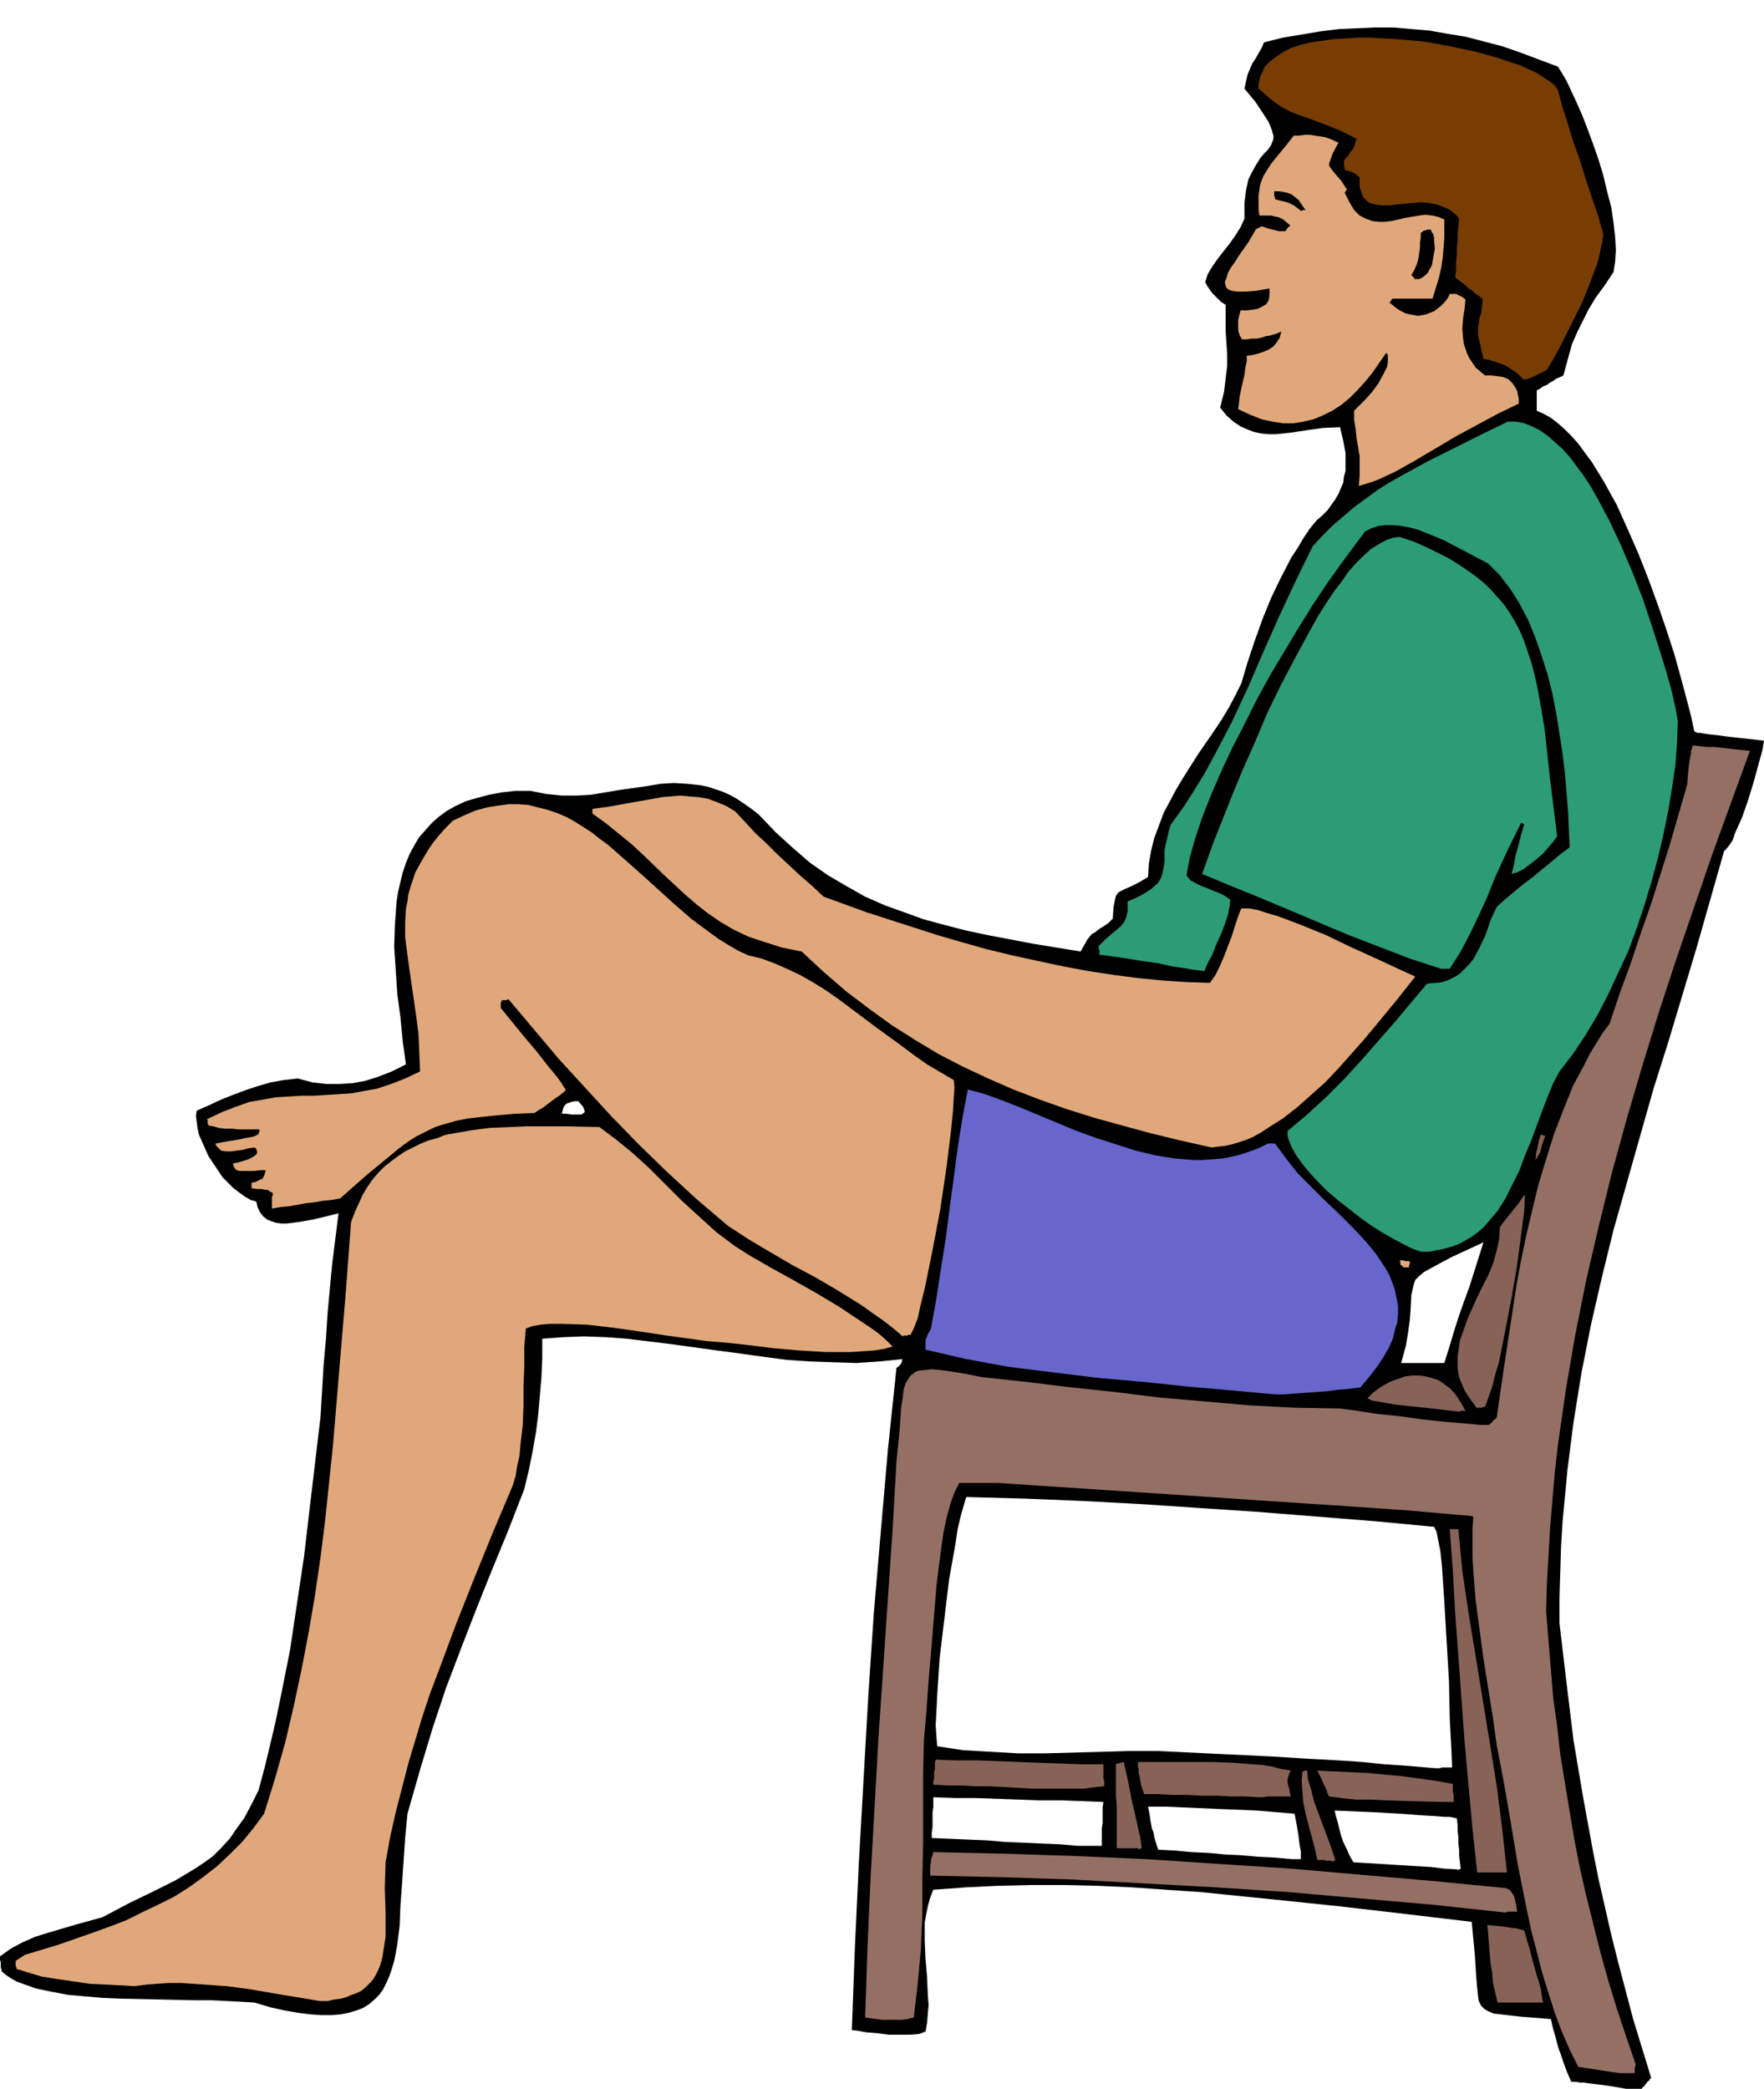
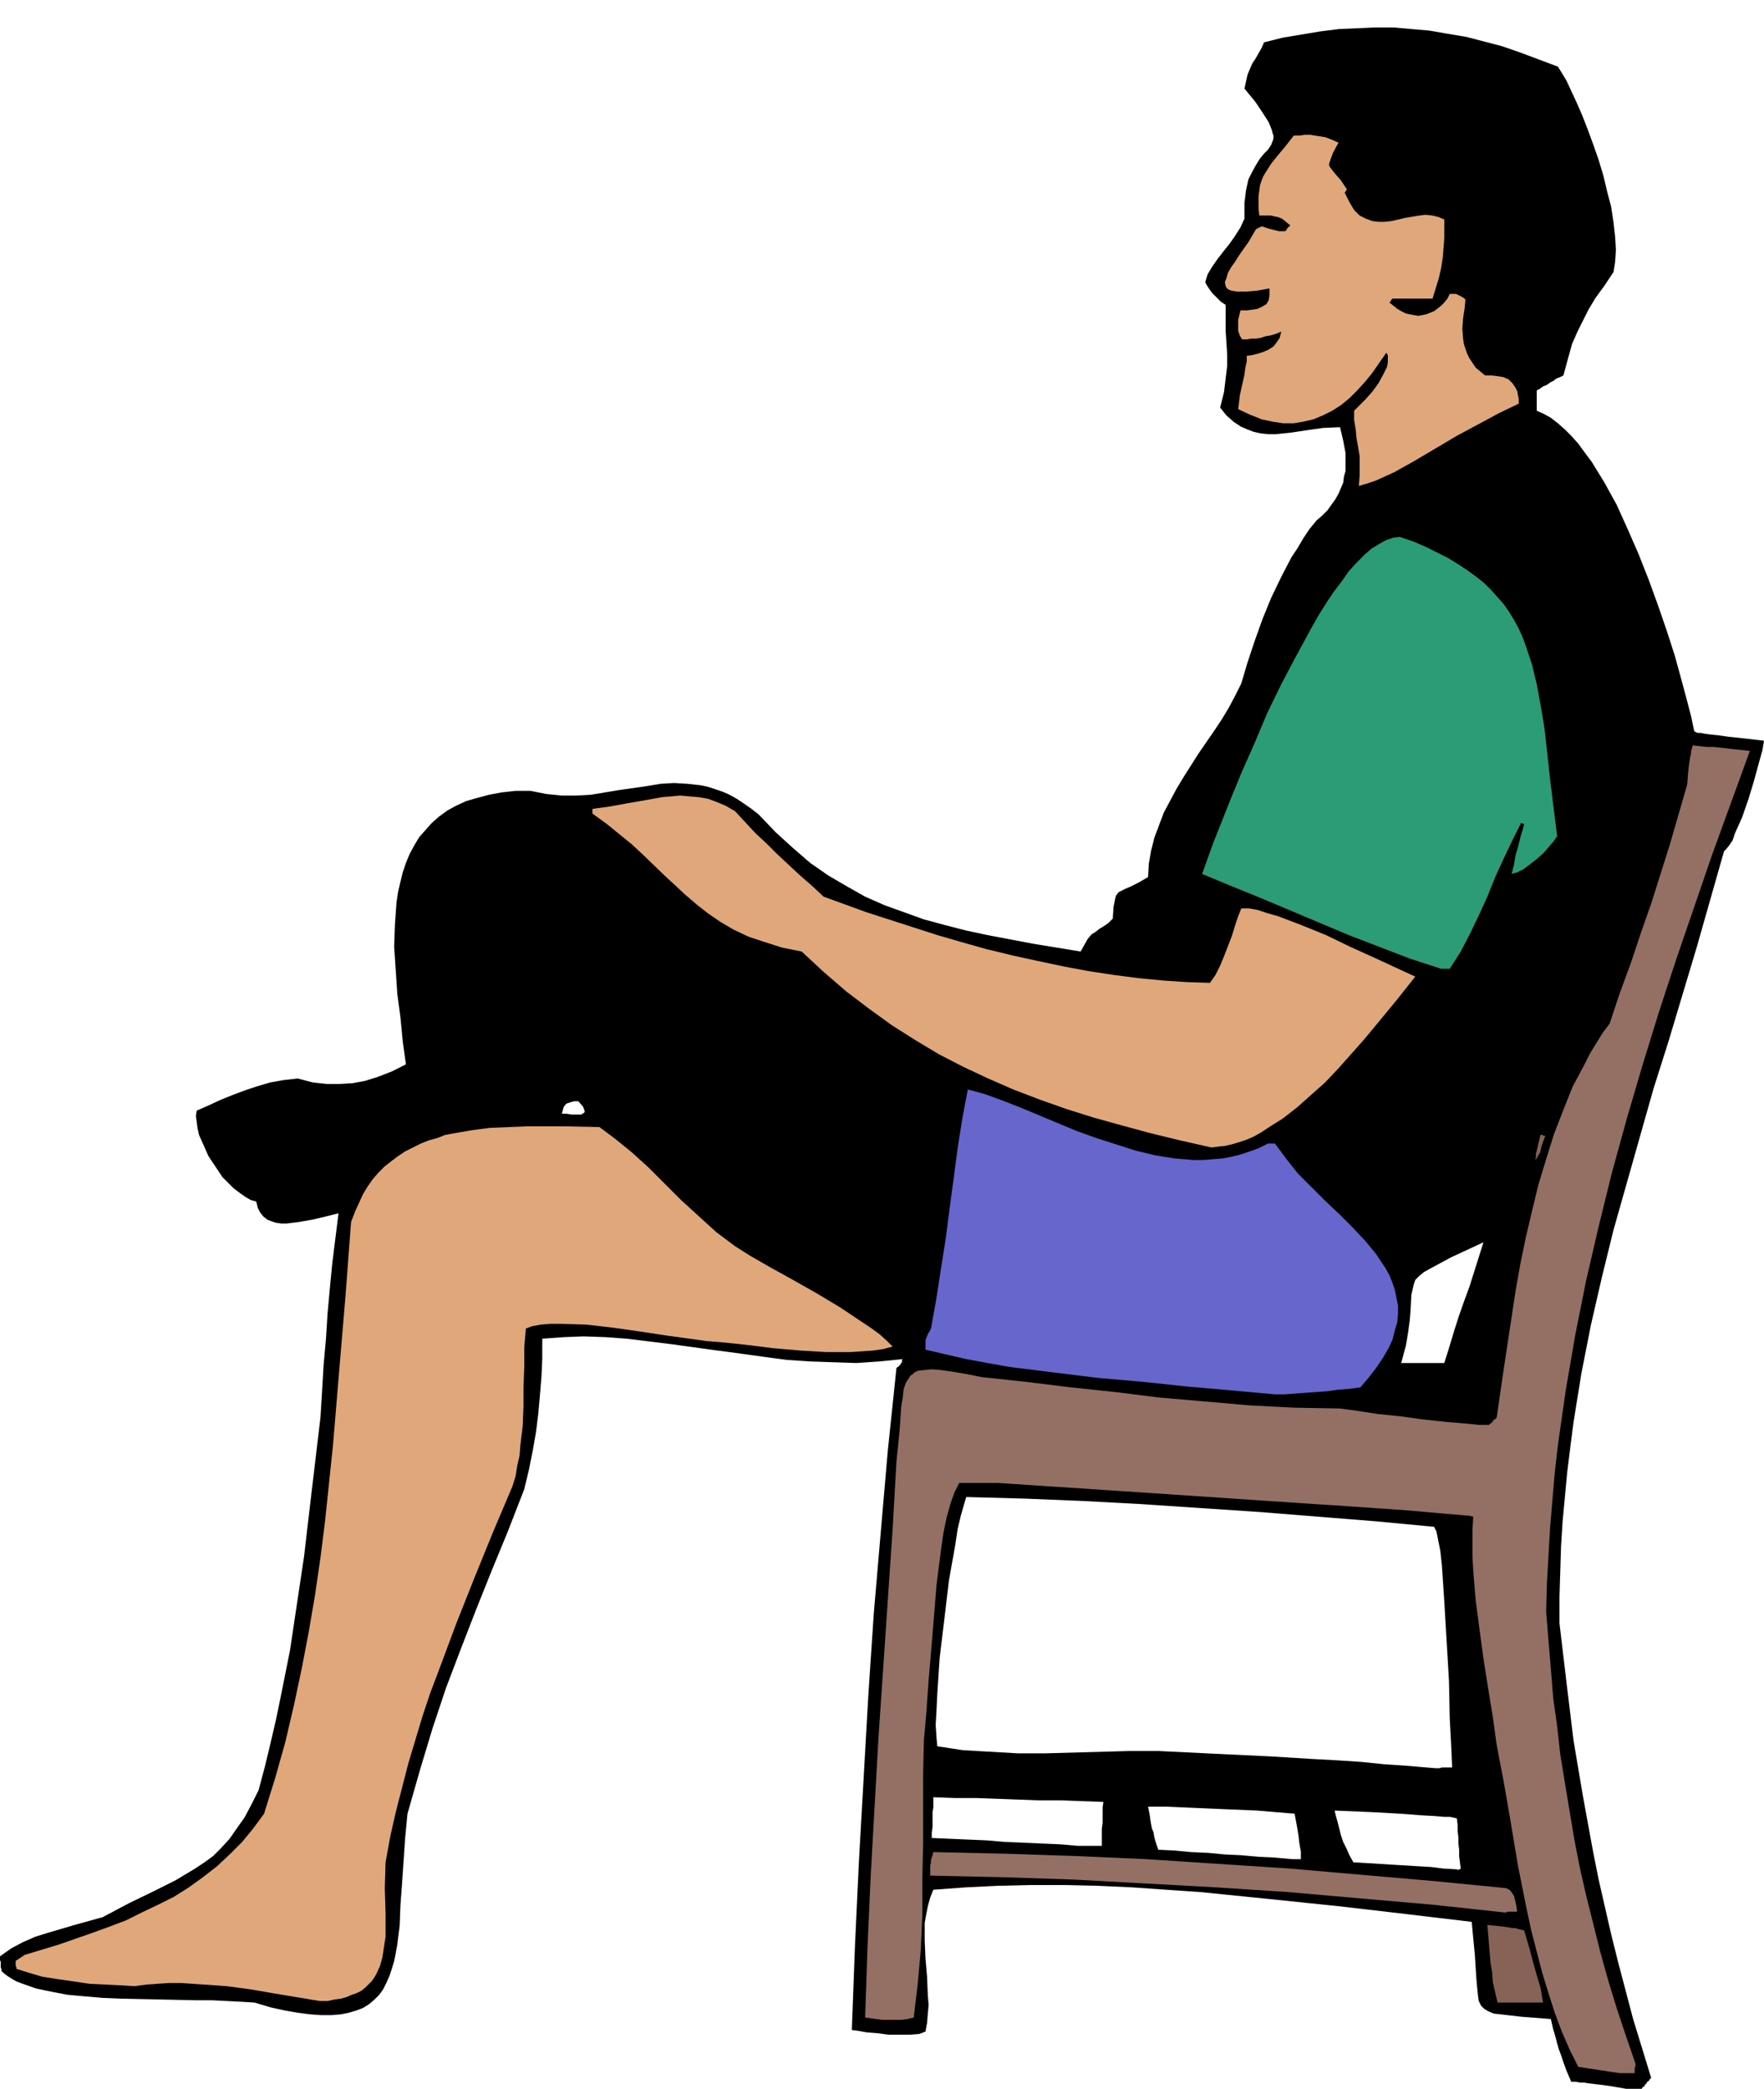
<svg xmlns="http://www.w3.org/2000/svg" fill-rule="evenodd" height="8.878in" preserveAspectRatio="none" stroke-linecap="round" viewBox="0 0 2251 2665" width="7.499in">
  <style>.brush1{fill:#000}.pen1{stroke:none}.brush2{fill:#947064}.brush3{fill:#876357}.brush4{fill:#e0a87a}.brush6{fill:#2c9c76}</style>
  <path class="pen1 brush1" d="m2075 2665-17-3-14-2-9-1-8-1-6-1h-5l-5-1h-6l-6-14-4-11-3-9-3-8-2-7-2-8-3-10-3-13-38-3-26-3-9-1-7-3-5-3-4-4-3-6-1-7-1-10-1-11-2-31-4-42-84-10-86-10-87-9-89-9-44-3-43-3-44-2-43-1h-43l-42 1-41 2-41 3-4 10-3 11-2 10-2 11v23l1 23 2 23 1 24 1 12-1 11-1 12-2 11-8 3-12 1h-27l-15-2-13-1-11-2-8-1 4-107 5-107 6-106 6-106 7-105 9-105 9-104 11-105 2-1 2-2 1-1 1-2 1-1v-3l1-1-30 3-29 2-30-1-29-1-30-2-30-4-29-4-30-4-58-8-57-7-27-2-28-1-26 1-27 2v25l-1 23-2 24-2 23-3 24-4 23-5 25-6 25-21 54-21 51-20 50-19 49-19 50-17 51-16 53-16 56-3 31-2 30-2 29-2 27-1 26-3 24-2 11-2 10-3 10-3 9-4 9-4 8-5 7-6 6-7 6-8 5-8 3-10 3-10 2-12 1h-13l-14-1-16-2-17-3-18-4-20-6-16-1-19-1-20-1h-21l-46-1-48-1-24-1-23-2-22-2-21-4-19-4-17-6-8-3-7-4-6-4-6-5v-2l-1-3v-7l-1-2v-5l14-10 15-8 16-7 16-5 17-5 17-5 18-5 18-5 34-18 31-15 28-14 25-15 12-8 11-8 10-10 11-12 9-13 10-14 9-17 9-18 8-30 7-29 7-30 6-29 12-60 9-60 9-60 7-60 7-59 7-59 2-33 2-34 3-33 2-32 3-33 3-31 4-32 4-32-16 4-17 4-17 3-16 2h-7l-7-1-6-2-5-2-5-4-4-5-3-6-2-8-7-2-7-4-7-5-8-6-7-7-7-7-6-9-6-9-6-9-4-9-4-9-4-9-2-9-1-8-1-7 1-7 16-7 15-7 15-6 16-6 15-5 17-5 17-3 18-2 19 5 18 2h16l17-1 16-3 16-5 18-7 18-9-4-29-3-31-4-30-2-30-2-30 1-29 1-14 1-14 2-13 3-13 3-12 4-12 5-12 6-11 6-10 8-9 8-9 9-8 11-8 11-6 13-6 14-4 15-4 16-3 18-2h19l10 2 10 2 10 1 10 1h19l18-1 36-6 35-5 18-3 17-1 17 1 18 2 9 2 9 3 9 3 9 4 9 5 9 6 10 7 9 7 22 23 22 20 22 19 23 16 24 14 23 13 25 11 25 9 25 9 26 7 27 7 28 6 58 11 61 10 5-9 4-7 5-6 5-3 5-4 5-3 6-4 6-6 1-15 2-10 1-4 2-3 2-2 2-1 6-3 7-3 10-5 12-7 1-17 3-17 4-16 6-16 6-16 8-15 8-15 9-15 19-30 20-29 10-15 9-15 8-15 8-16 8-27 9-27 10-28 11-27 13-27 13-25 8-12 7-12 8-12 9-11 7-6 7-7 5-7 5-7 4-7 3-7 3-7 1-8 2-7v-23l-3-16-4-17-22 1-21 3-20 3-19 2h-9l-10-1-9-2-8-3-9-4-9-6-9-8-8-10 5-20 2-17 2-16v-15l-1-15-1-15v-33l-6-4-4-4-4-4-3-3-3-4-2-3-2-3-2-4 3-10 6-10 7-10 7-9 8-10 7-10 7-11 5-11v-20l1-8 1-8 3-14 5-10 5-9 5-8 5-6 5-5 4-6 2-5 1-3v-4l-1-3-1-4-4-10-7-11-10-15-14-17 2-9 2-9 3-7 3-7 4-6 4-7 4-7 3-7 24-6 24-4 24-4 24-3 23-1 23-1h23l23 2 23 2 23 4 24 4 23 6 23 6 23 8 24 9 24 9 5 8 6 10 6 13 7 15 7 16 7 18 7 19 7 20 6 20 5 21 5 19 3 20 2 18 1 17-1 15-2 13-12 18-11 15-9 15-7 14-7 14-7 16-5 18-6 22-4 2-5 2-4 3-4 2-4 3-5 2-4 3-4 2v26l9 4 9 5 9 7 9 8 8 8 9 10 8 11 9 12 16 26 16 29 14 31 14 32 13 33 12 33 11 32 10 31 8 29 7 26 6 23 4 19 4 2h4l5 1 7 1 10 1 14 2 19 2 26 3-2 12-5 18-6 22-7 23-8 23-9 20-3 9-4 6-4 5-3 3-35 123-36 120-19 60-17 60-17 60-17 60-15 61-14 61-12 61-10 62-4 31-4 32-3 32-3 32-2 32-1 32-1 33v33l9 76 9 74 12 71 13 71 7 35 8 35 8 35 9 36 19 72 23 75-2 2-1 2-2 1-1 2-2 2-1 2-2 1-1 2h-20zm-274-926h-13l6-22 3-18 2-15 1-13 1-19 3-13 2-6 5-5 6-5 9-5 26-14 41-19-6 19-6 19-6 19-7 19-7 20-6 19-6 20-6 19h-42zM717 1421l1-4 1-4 2-3 2-2 3-1 3-1 4-1h5l6 7 2 5v2l-1 1-2 1-1 1h-12l-7-1h-6zm1142 964-17-1-16-2-17-1-16-1-17-1-16-1-16-1-17-1-5-9-4-9-4-8-3-9-2-8-2-8-2-7-2-8 48 2 36 2 26 2 18 1 12 1h7l5 1 4 1 1 8v8l1 8v8l1 8v8l1 8 1 8-1 1h-2v1h-1v-1h-1zm-210-13-22-2-21-1-22-2-21-1-21-2-22-1-21-2-21-1-3-9-2-7-1-6-2-5-1-5-1-6-1-7-2-10h22l23 1 23 1 23 1 24 1 24 1 24 2 24 2 3 16 2 12 1 9 1 6 1 5v10h-11zm-274-17-23-2-24-1-23-1-23-1-23-2-24-1-23-1-23-1v-7l1-7v-19l1-6v-13l27 1h27l27 1 27 1 27 1h28l27 1 27 1-1 7v20l-1 7v22h-31zm457-99-35-3-30-2-29-3-30-2-37-2-48-3-63-3-82-4h-36l-36 1-36 1-36 1h-35l-35-2-35-2-33-5-1-12-1-15 1-18 1-21 3-46 6-50 6-50 8-45 3-20 4-17 4-14 3-10 74 2 74 3 75 4 75 5 75 5 75 6 75 6 74 7 3 6 2 10 3 15 2 19 3 45 3 51 3 51 1 48 2 38 1 24h-13l-3 1h-5z" />
  <path class="pen1 brush2" d="m2067 2645-7-1-7-1-6-1-7-1-6-1-7-1-6-1-7-1-11-22-10-23-9-24-8-25-8-26-7-27-7-27-6-28-11-55-9-54-9-52-9-47-5-36-6-37-6-38-5-37-5-38-3-37-1-18v-34l1-17-4-1-11-1-24-2-45-4-72-5-106-7-148-10-197-13h-49l-6 12-5 14-5 18-4 19-3 21-3 23-3 24-2 25-4 49-4 47-3 42-3 34-1 42v89l-1 45v46l-2 46-4 44-5 42-8 2-8 1h-24l-8-1-7-1-7-1 3-90 4-89 5-89 5-89 6-88 6-89 6-88 5-88 4-39 2-30 2-12 1-10 3-9 4-6 2-3 3-2 2-2 4-2 8-1 10-1 12 1 14 2 18 3 20 4 56 6 57 7 57 6 56 7 58 5 57 5 58 3 58 1 22 3 26 4 29 3 29 4 28 3 24 2 20 2h12l1-1 1-1 2-1 1-2 1-1 1-1 2-1 1-2 9-62 10-66 5-33 6-34 7-34 8-34 8-33 10-33 10-32 12-31 12-30 15-28 7-14 8-13 8-13 9-12 13-39 14-38 13-39 13-37 12-38 12-38 11-38 11-38 1-13 1-10 1-7 1-6 1-4v-3l1-3 1-4 9 1 9 1h9l9 1 9 1 9 1 10 1 9 1-48 132-46 134-22 67-21 68-20 68-19 69-17 69-16 69-14 70-12 70-5 35-5 35-4 35-3 35-3 36-2 35-2 35-1 36 3 37 3 36 3 37 5 36 4 36 6 37 6 36 6 36 7 36 8 35 9 36 9 36 10 36 11 36 12 36 12 35v3l-1 2v7h-19z" />
  <path class="pen1 brush3" d="m1911 2555-3-13-3-13-1-13-2-12-1-12-1-12-1-12-1-12 11 1 9 1 7 1 5 1h4l3 1 4 1 4 1 7 24 5 19 4 14 3 10 2 7 1 6 1 6 1 6h-58z" />
  <path class="pen1 brush4" d="m408 2553-30-5-30-5-29-5-30-4-29-2-29-2h-15l-15 1-14 1-15 2-18-1-20-1-20-1-20-3-21-3-19-3-17-5-16-5v-2l-1-2v-6l1-1 2-1 1-1 2-1 1-1 2-1 1-1 2-1 43-13 43-15 22-8 21-8 20-10 21-10 20-10 19-12 18-13 18-14 16-15 16-16 14-17 14-19 14-45 13-46 11-47 10-47 9-47 8-47 7-48 6-48 10-96 8-96 8-95 7-93 5-13 5-11 5-11 6-10 7-10 7-8 8-8 9-7 8-6 9-6 10-5 10-5 10-4 11-3 10-4 11-2 23-4 23-3 24-1 24-1h47l45 1 20 15 21 17 21 19 21 21 21 21 23 21 22 20 24 18 19 12 26 15 29 16 30 17 30 18 27 18 12 8 11 8 9 8 8 8-11 3-13 2-14 1-15 1h-32l-34-2-34-3-32-4-28-3-24-2-22-3-29-4-33-5-35-5-35-4-32-1h-14l-12 1-11 2-8 3-2 24v25l-1 25v25l-1 25-3 25-1 13-3 13-2 13-4 13-25 59-24 59-23 58-22 59-11 29-10 30-9 30-9 30-8 31-8 31-7 31-6 33-1 33 1 32v30l-2 13-2 13-3 11-5 11-3 5-3 4-4 4-4 4-5 4-6 3-6 2-7 3-7 2-8 1-9 2h-10z" />
  <path class="pen1 brush2" d="m1920 2440-93-10-92-8-91-8-92-6-91-5-92-5-91-3-91-2v-13l1-4v-3l1-3 1-3 1-4 90 2 91 3 91 4 91 6 92 6 92 8 92 8 92 9 4 2 2 2 2 3 2 3 1 4 1 4 1 5 1 7h-12l-2 1h-2z" />
-   <path class="pen1 brush3" d="M1909 2389h-24l-6-56-5-55-5-55-4-55-4-55-4-54-3-54-4-54h11l5 53 8 54 9 55 9 55 9 55 9 56 7 55 6 55h-14zm-210-15h-7l-2-1h-9l-3-14-4-15-4-15-4-15-3-15-1-14-1-13 1-12h2l1-1h3l1 11 4 13 4 16 6 16 6 16 6 16 5 14 4 12-1 1h-1v1h-2l-1-1zm-247-16h-27v-54l-1-13v-40l1-1h3l1-1h2l2-1h1l6 27 4 21 4 17 3 13 2 10 2 8 1 7 1 7h-1l-1 1h-3v-1zm389-59-41-1-30-1-23-1h-16l-11-1-9-1-7-1-8-1-2-4-1-4-2-4-2-4-2-5-2-4-2-4-2-4 21 1 21 1 22 1 21 2 22 2 22 3 22 3 22 4v11l1 3v9h-14zm-234-6-18-1h-19l-18-1h-19l-18-1h-18l-19-1h-18l-2-6-2-6-1-6-1-5-1-4v-5l-1-4v-5h96l26 1 25 2 13 1 12 2 11 3 12 2-2 4-1 4-1 3v4l1 4 1 4 1 5 1 5h-30l-5 1h-5zm-271-11h-19l-18-1-18-1-18-1h-18l-18-1h-18l-18-1v-4l1-4v-8l1-4v-8l1-4 26 1h27l27 1 26 1 27 1 27 1 27 1h27v18l1 3v7l-10 1-8 1-7 1h-48zm527-481-11-1-16-2-18-2-20-2-18-2-17-3-12-2-6-3 7-7 8-6 8-5 8-4 9-3 8-3 9-1h9l8 1 8 2 9 3 7 5 8 6 7 8 6 9 6 11h-6l-1 1zm22-4-6-8-5-7-5-8-3-7-3-7-2-7-1-8v-14l1-7 1-7 1-7 5-14 5-14 13-29 14-28 6-15 4-15 3-14 1-15 4-6 4-5 4-5 4-5 4-5 4-5 4-6 4-5-1 21-4 31-5 38-7 41-8 42-8 40-5 17-4 16-5 14-4 11h-3l-1 1h-5l-1 1z" />
  <path class="pen1" style="fill:#66c" d="m1627 1779-55-5-57-5-57-6-57-5-57-7-56-7-28-5-27-5-26-6-26-6v-12l1-3 1-2 1-3 2-3 2-4 7-39 6-39 6-38 5-39 5-37 5-38 6-38 7-37 22 6 22 8 23 9 24 10 24 10 24 10 25 9 25 8 25 8 25 6 12 2 13 2 12 1 12 1h12l13-1 12-1 11-2 12-3 12-4 11-4 12-6h9l14 19 15 19 17 17 18 18 18 17 17 17 16 17 14 17 6 9 6 9 5 9 4 10 3 9 2 10 2 10v10l-1 11-3 10-3 12-5 11-7 12-8 12-10 13-11 13-14 2-14 1-14 2-14 1-14 1-13 1-14 1h-12z" />
-   <path class="pen1 brush4" d="m1152 1705-13-11-13-10-13-9-14-10-29-18-29-17-30-16-29-17-27-16-26-17-40-34-38-35-36-35-35-36-34-37-33-36-32-38-32-38h-1l-1 1h-6l-1 1v1l-1 1v7l26 32 21 25 14 18 10 12 6 8 3 5 2 3 1 2-7 6-6 4-4 3-4 3-4 3-4 3-5 3-6 4-25 1-23 2-19 2-18 2-15 3-14 4-13 4-12 6-12 6-11 7-12 9-12 10-28 23-34 30-11 2-11 1-11 2-10 1-11 2-11 2-11 1-11 2v-15l1-2v-3l-2-1-2-1-1-1-2-1h-3l-4-1h-6l-7-1v-7l5-1 4-2 2-1 3-1 1-2 1-2 1-3 1-4h-7l-8 1h-18l-4-1-2-2-1-1-1-3-1-2 2-1 5-1 7-2 6-2 6-3 4-3 1-2v-2l-1-3-2-2-8 1-7 2-8 1-7 1h-7l-6-1-2-2-2-2-2-2-1-3 16-3 13-2 9-2 6-1 5-1 2-1 2-1 2-1v-2l1-1v-3h-26l-9-1h-9l-8-1-7-2-6-1v-1l-1-1v-5l-1-1 19-9 18-7 17-6 17-3 17-3 16-1 16-1h16l16-1 16-1 16-1 16-3 17-3 18-6 18-7 19-9-1-25-1-23-3-23-3-21-6-41-5-38v-19l1-18 2-9 1-9 3-10 3-9 3-9 5-9 5-9 6-10 6-9 8-10 8-9 10-10 15-7 14-6 15-4 13-2 14-2h13l12 1 12 3 12 3 12 4 12 5 11 6 11 7 11 7 10 8 11 8 42 37 43 39 22 19 23 17 11 8 13 8 12 7 13 6 17 4 16 6 16 7 17 8 16 9 16 10 16 11 16 12 32 24 33 24 16 12 17 12 17 10 17 10 1 9-1 14-1 17-2 21-6 49-8 54-10 53-10 49-5 20-4 18-5 13-4 8h-3l-1 1h-5l-1 1zm639-88-1-1-1-1-1-1h-1v-4l-1-2h5l2 1h5l1 1v3l-1 1v3h-7z" />
-   <path class="pen1 brush6" d="m1813 1597-11-4-12-6-13-7-14-8-14-9-14-10-14-11-14-11-13-11-12-12-11-12-9-11-8-11-6-11-2-5-2-5-1-5v-5l25-21 24-22 23-23 22-24 21-24 21-24 21-25 21-25 11-1 9-1 8-3 8-4 6-4 6-6 6-6 5-6 8-15 8-17 6-18 8-17 11-10 12-10 11-9 12-9 12-10 11-9 12-10 12-9-2-45-4-49-3-25-4-26-4-25-5-26-6-24-8-25-8-23-9-22-11-21-12-19-7-9-6-8-8-8-7-7-17-9-19-10-21-11-22-9-10-4-11-3-11-2-10-1h-10l-9 1-9 3-8 4-15 20-17 23-17 24-18 27-18 29-18 30-18 30-17 31-16 32-16 31-14 30-13 30-11 28-9 27-7 25-4 22 5 6 7 4 6 3 8 3 7 3 8 3 8 4 7 5-1 8-2 11-4 12-5 13-6 13-5 13-6 11-4 10-7-1-9-1-11-2-14-2-18-4-21-3-25-4-29-4v-6l-1-1v-4l9-9 7-6 6-5 6-5 4-5 3-6 2-9v-12l12-5 9-5 8-5 6-5 4-4 3-5 2-5 1-5 2-11v-14l1-7 2-8 2-9 3-10 16-22 14-22 13-21 12-22 23-44 21-45 19-44 20-45 21-45 22-45 12-13 13-13 14-12 14-12 15-11 15-11 16-10 16-9 33-18 34-17 34-17 33-16h11l10 2 10 4 10 5 10 7 9 8 10 9 9 10 9 12 9 12 9 14 8 14 16 30 15 32 14 33 13 33 11 33 10 31 9 29 7 25 5 22 3 17-1 27-2 28-4 28-5 30-6 30-7 30-8 30-9 30-10 30-11 30-13 28-13 28-14 27-15 25-16 24-17 22-8 15-7 17-7 18-7 19-7 19-8 19-7 19-9 18-9 18-10 16-6 7-6 7-6 7-7 6-8 6-7 4-9 5-8 3-10 3-10 2-10 2h-11z" />
  <path class="pen1 brush3" d="m1959 1480 1-4v-4l1-4 1-4 1-5 1-4 1-4 1-4v1h3v1h3l-3 8-2 6-1 5-1 3-2 3-1 2-1 2-2 2z" />
  <path class="pen1 brush4" d="m1546 1464-40-9-37-9-37-10-36-10-35-11-34-12-34-13-32-14-32-15-31-16-30-18-30-19-29-21-29-22-29-25-28-26-25-5-22-7-21-7-19-9-17-10-16-11-14-11-14-12-27-25-28-27-14-13-16-13-16-13-18-13v-6l22-3 22-4 23-4 22-4 12-1 11-1 11 1 12 1 12 2 11 4 12 5 12 7 13 14 13 14 14 13 14 14 14 13 15 14 15 13 15 14 55 20 59 19 31 10 31 9 32 9 33 8 32 7 33 7 32 6 33 5 31 4 31 3 30 2 30 1 7-10 6-12 5-12 5-13 5-13 4-13 4-12 4-10h10l11 2 12 4 14 4 29 11 32 13 31 15 31 14 28 13 24 11-23 29-28 34-15 18-16 18-16 18-17 18-18 16-18 16-18 14-19 12-9 6-9 5-9 4-9 3-10 3-9 2-9 1-8 1z" />
  <path class="pen1 brush6" d="m1839 1236-40-13-39-15-39-15-38-16-38-16-38-16-37-15-36-15 14-39 23-58 14-34 16-36 16-38 18-37 19-36 19-35 9-16 10-16 10-15 10-13 9-13 10-11 10-10 9-8 10-6 9-5 9-3 8-1 18 6 16 7 14 7 14 7 13 8 12 8 11 8 10 8 9 9 8 9 8 9 7 10 6 10 6 11 5 11 4 11 8 24 6 25 5 27 5 30 7 64 9 73-5 7-6 7-7 8-8 7-9 7-8 6-8 4-7 2 3-12 2-12 3-10 2-8 2-8 2-6 1-4 1-3-1-1h-1l-1-1h-1l-11 22-11 23-11 24-10 25-11 24-11 23-12 23-14 22h-11z" />
  <path class="pen1 brush4" d="m1734 620 1-13v-25l-2-12-2-11-1-11-2-12v-12l6-6 8-8 9-10 8-11 6-11 5-10 1-6v-9l-2-3-9 13-9 13-9 11-10 11-10 10-11 9-11 7-12 6-12 5-13 3-12 2h-14l-13-2-14-3-15-6-15-7 1-8 1-9 2-9 2-9 2-9 1-8 2-9v-7l7-1 8-2 6-2 7-3 6-4 4-5 4-6 2-8-7 3-7 2-6 1-6 2-6 1h-6l-6 1h-6l-3-5-2-6v-14l1-4 1-4 1-4h8l8-1 6-1 6-3 5-3 3-5 1-7v-8l-17 3-13 1h-11l-7-1-3-1-2-1-2-2-1-2-1-5 2-5 2-7 4-7 5-7 5-8 12-17 10-17h1l1-1h1l1-1h1l1-1h2l3 1 3 1 3 1 4 1 4 1 4 1h8l1-1 1-1v-1l1-1 1-1 1-1 1-1h1l-6-5-5-4-5-2-5-1-4-1h-15l-1-9v-16l1-7 1-7 2-6 2-5 3-5 7-11 8-10 10-12 11-14h7l7-1h7l6 1 7 1 6 1 8 3 9 4-7 13-3 8-1 3-1 3v2l1 2 3 4 4 5 7 8 8 12h-1v1l-1 1v1h-1v1l6 12 6 10 4 4 3 3 4 2 4 2 8 3 8 1h8l9-1 17-4 18-3 8-1 9 1 8 2 7 3v24l-1 13-1 12-2 13-3 13-4 13-4 13h-51l-1 1-1 1v1l-1 1-1 1 5 4 5 4 5 3 6 3 5 1 5 1 6 1 5-1 5-1 5-2 5-2 4-3 5-4 4-4 4-5 3-6h8l2 1 2 1 4 2 4 3-1 11-2 13-1 13 1 13 1 7 2 6 2 6 3 6 4 6 4 6 6 5 6 5h8l8 1 7 1 7 3 2 2 3 3 2 3 2 3 2 4 1 5 1 5v6l-25 12-26 14-28 15-27 16-27 16-25 14-13 6-11 5-12 4-10 3z" />
-   <path class="pen1" style="fill:#783d03" d="m1944 484-7-7-7-5-6-4-6-3-6-2-6-2-6-2-7-1-4-18-3-12v-9l1-7 1-6 2-6 1-8 1-10-4-4-5-3-4-4-5-3-4-4-4-3-5-4-4-3 1-10v-9l1-9v-10l1-9v-9l1-10 1-9-4-5-5-4-4-3-5-2-10-4-10-2-11-1-10 1-11 1-10 1-9 1h-9l-9-1-7-2-3-2-2-2-3-3-2-4-1-4-2-5v-13l-2-1-2-2-1-1-2-1-2-1-2-1-4-1-4-1v-3l-1-2v-7l3-4 3-3 2-4 3-3 2-4 1-3 1-4 1-3-20-10-17-7-16-6-14-5-14-5-14-7-7-5-7-5-8-7-8-7v-5l1-5 1-5 2-4 4-9 7-7 8-6 9-6 10-5 12-4 13-3 14-2 14-2 16-1 16-1h16l17 1 17 1 34 3 33 6 33 7 29 8 14 5 13 4 11 5 11 5 9 6 8 5 6 5 4 6 6 22 7 22 7 23 8 22 7 23 8 24 8 23 7 25-1 8-2 9-2 10-3 11-9 24-10 25-12 24-12 24-11 21-10 17-8 4-6 3-4 2-3 1-3 1-2 1h-4z" />
-   <path class="pen1 brush1" d="M1806 356h-1v-1l-1-1-1-1-1-1-1-1 4-7 3-7 2-7 1-7 1-7v-7l1-6v-6l2-1 1-1 1-1h2l2-1h5l1 3 2 3 1 4v4l1 10-2 11-1 6-1 5-3 5-2 4-3 3-4 3-4 2h-5zm-146-87-5-4-4-3-4-2-5-2-4-1-4-1-4-1-3-1v-2l-1-2v-6h6l6 1 5 1 5 2 4 3 5 4 4 6 5 7h-4l-1 1h-1z" />
</svg>